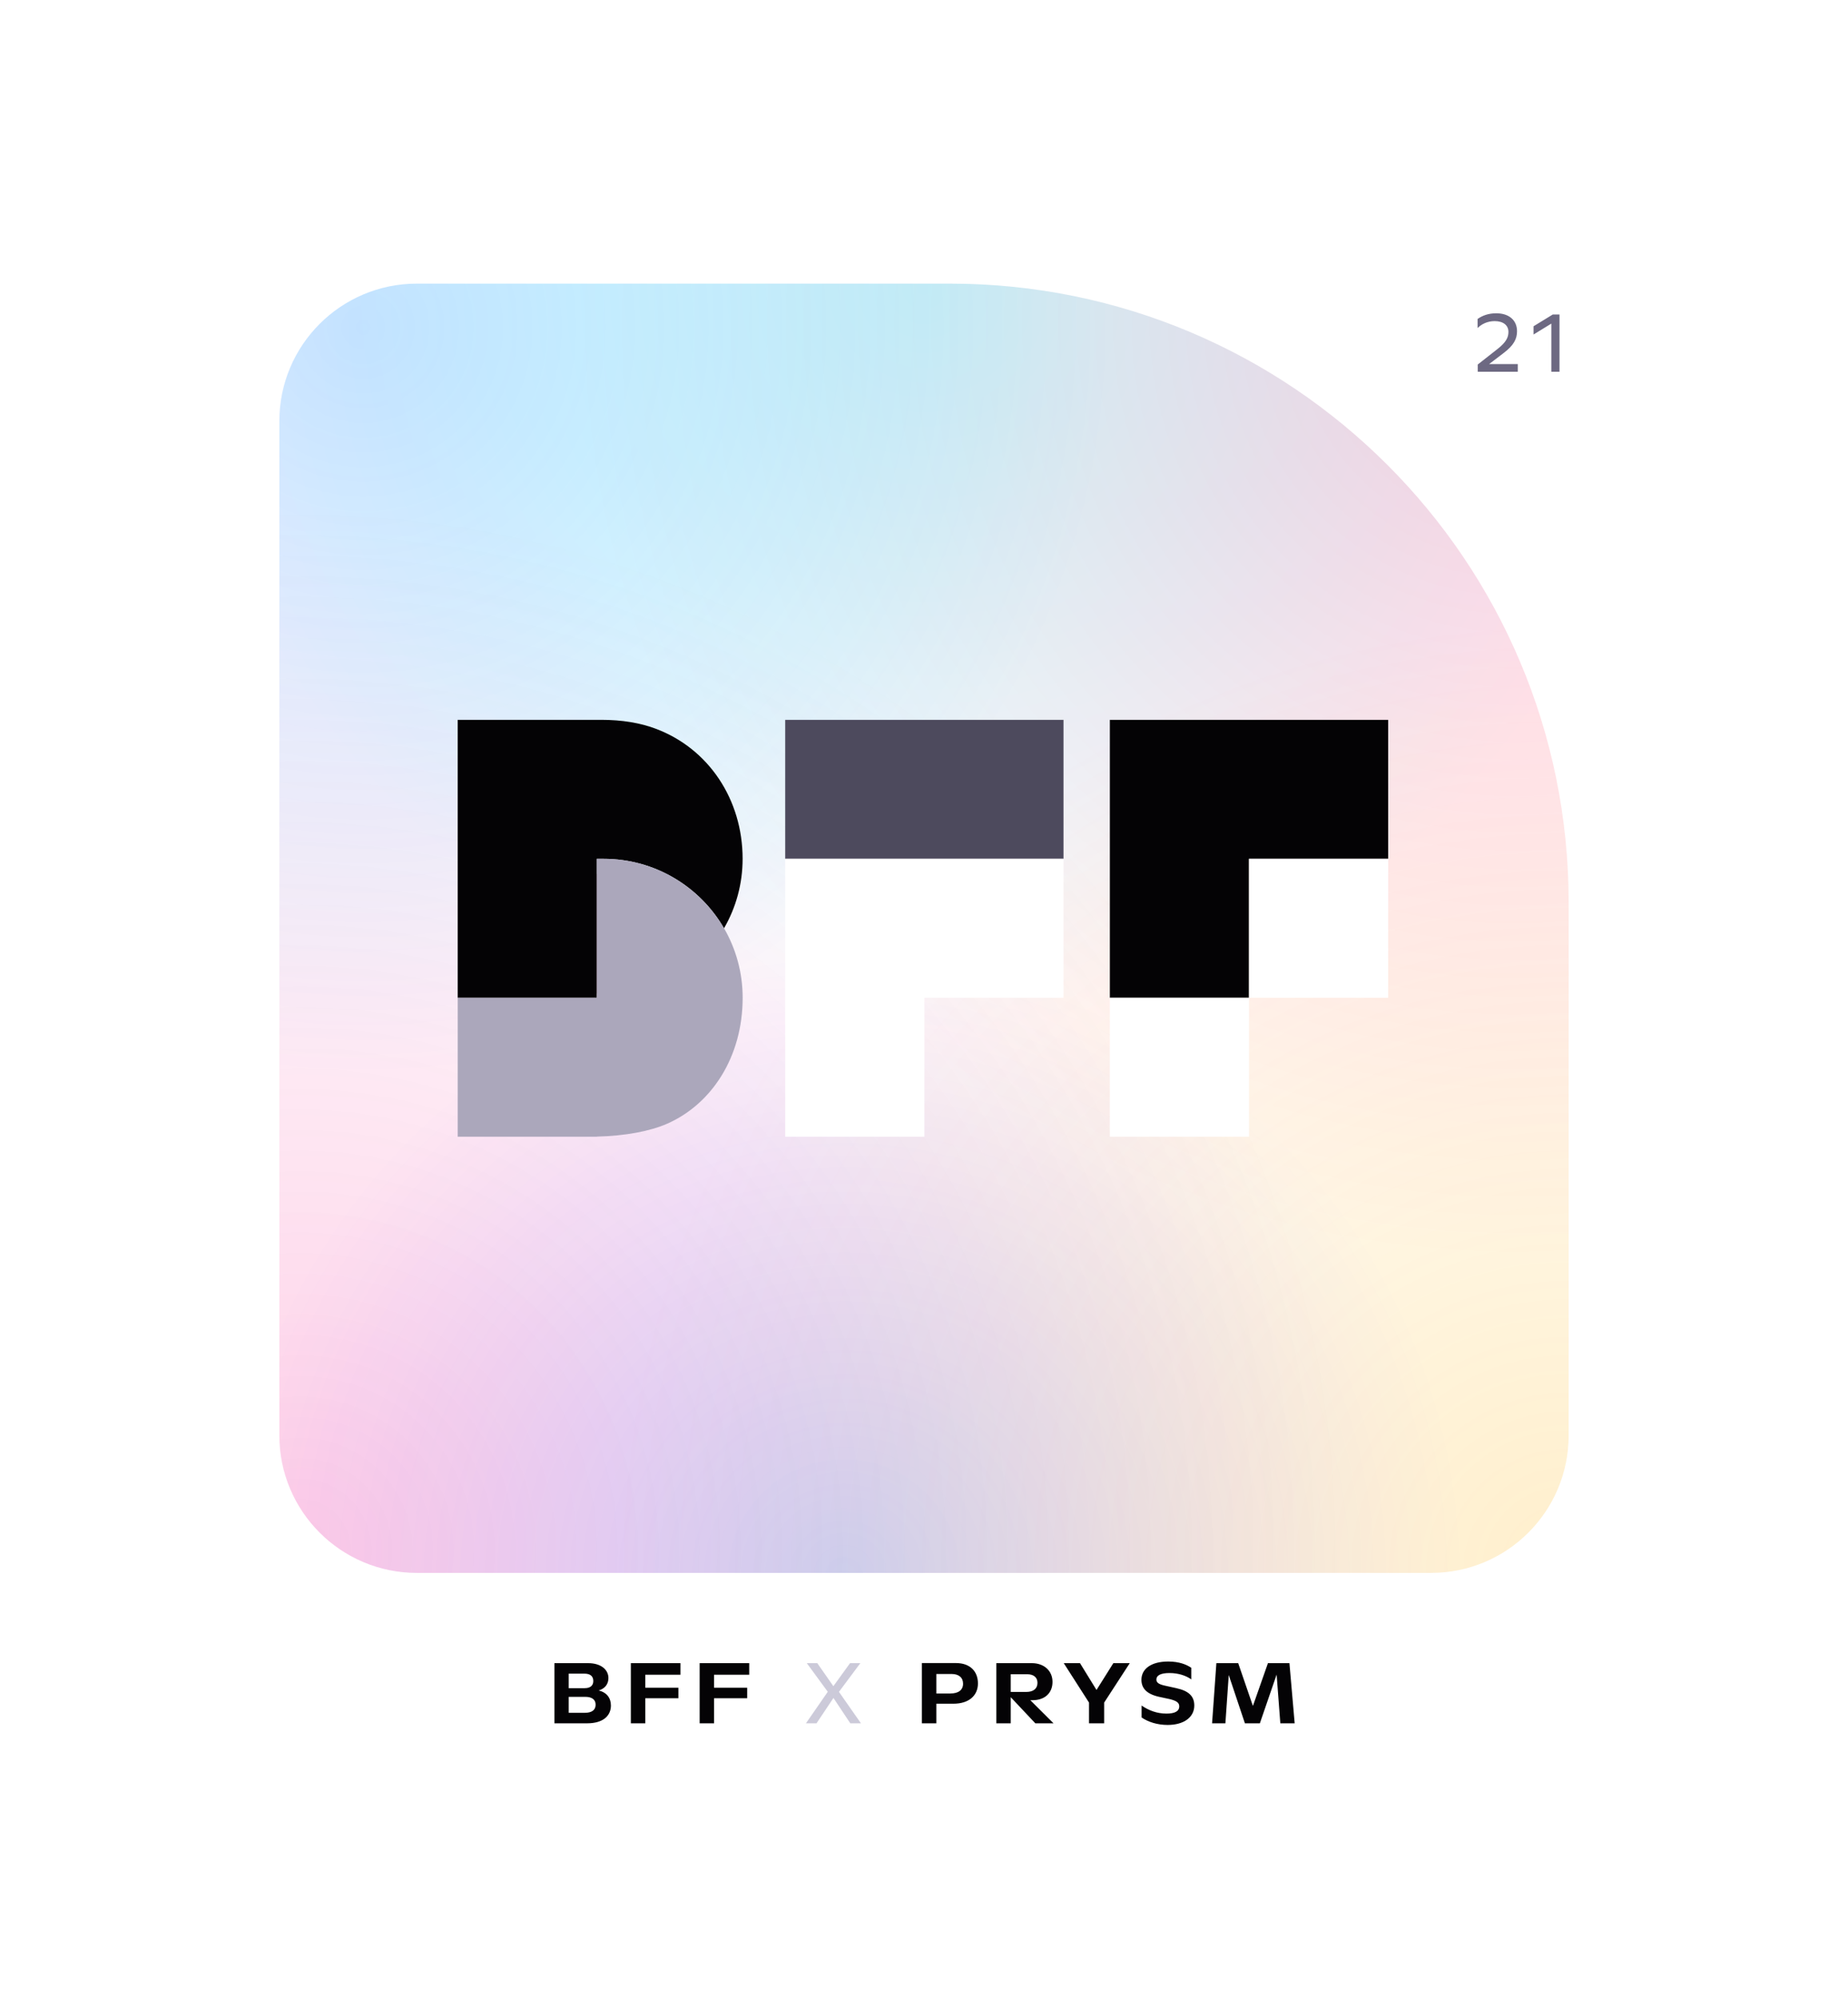
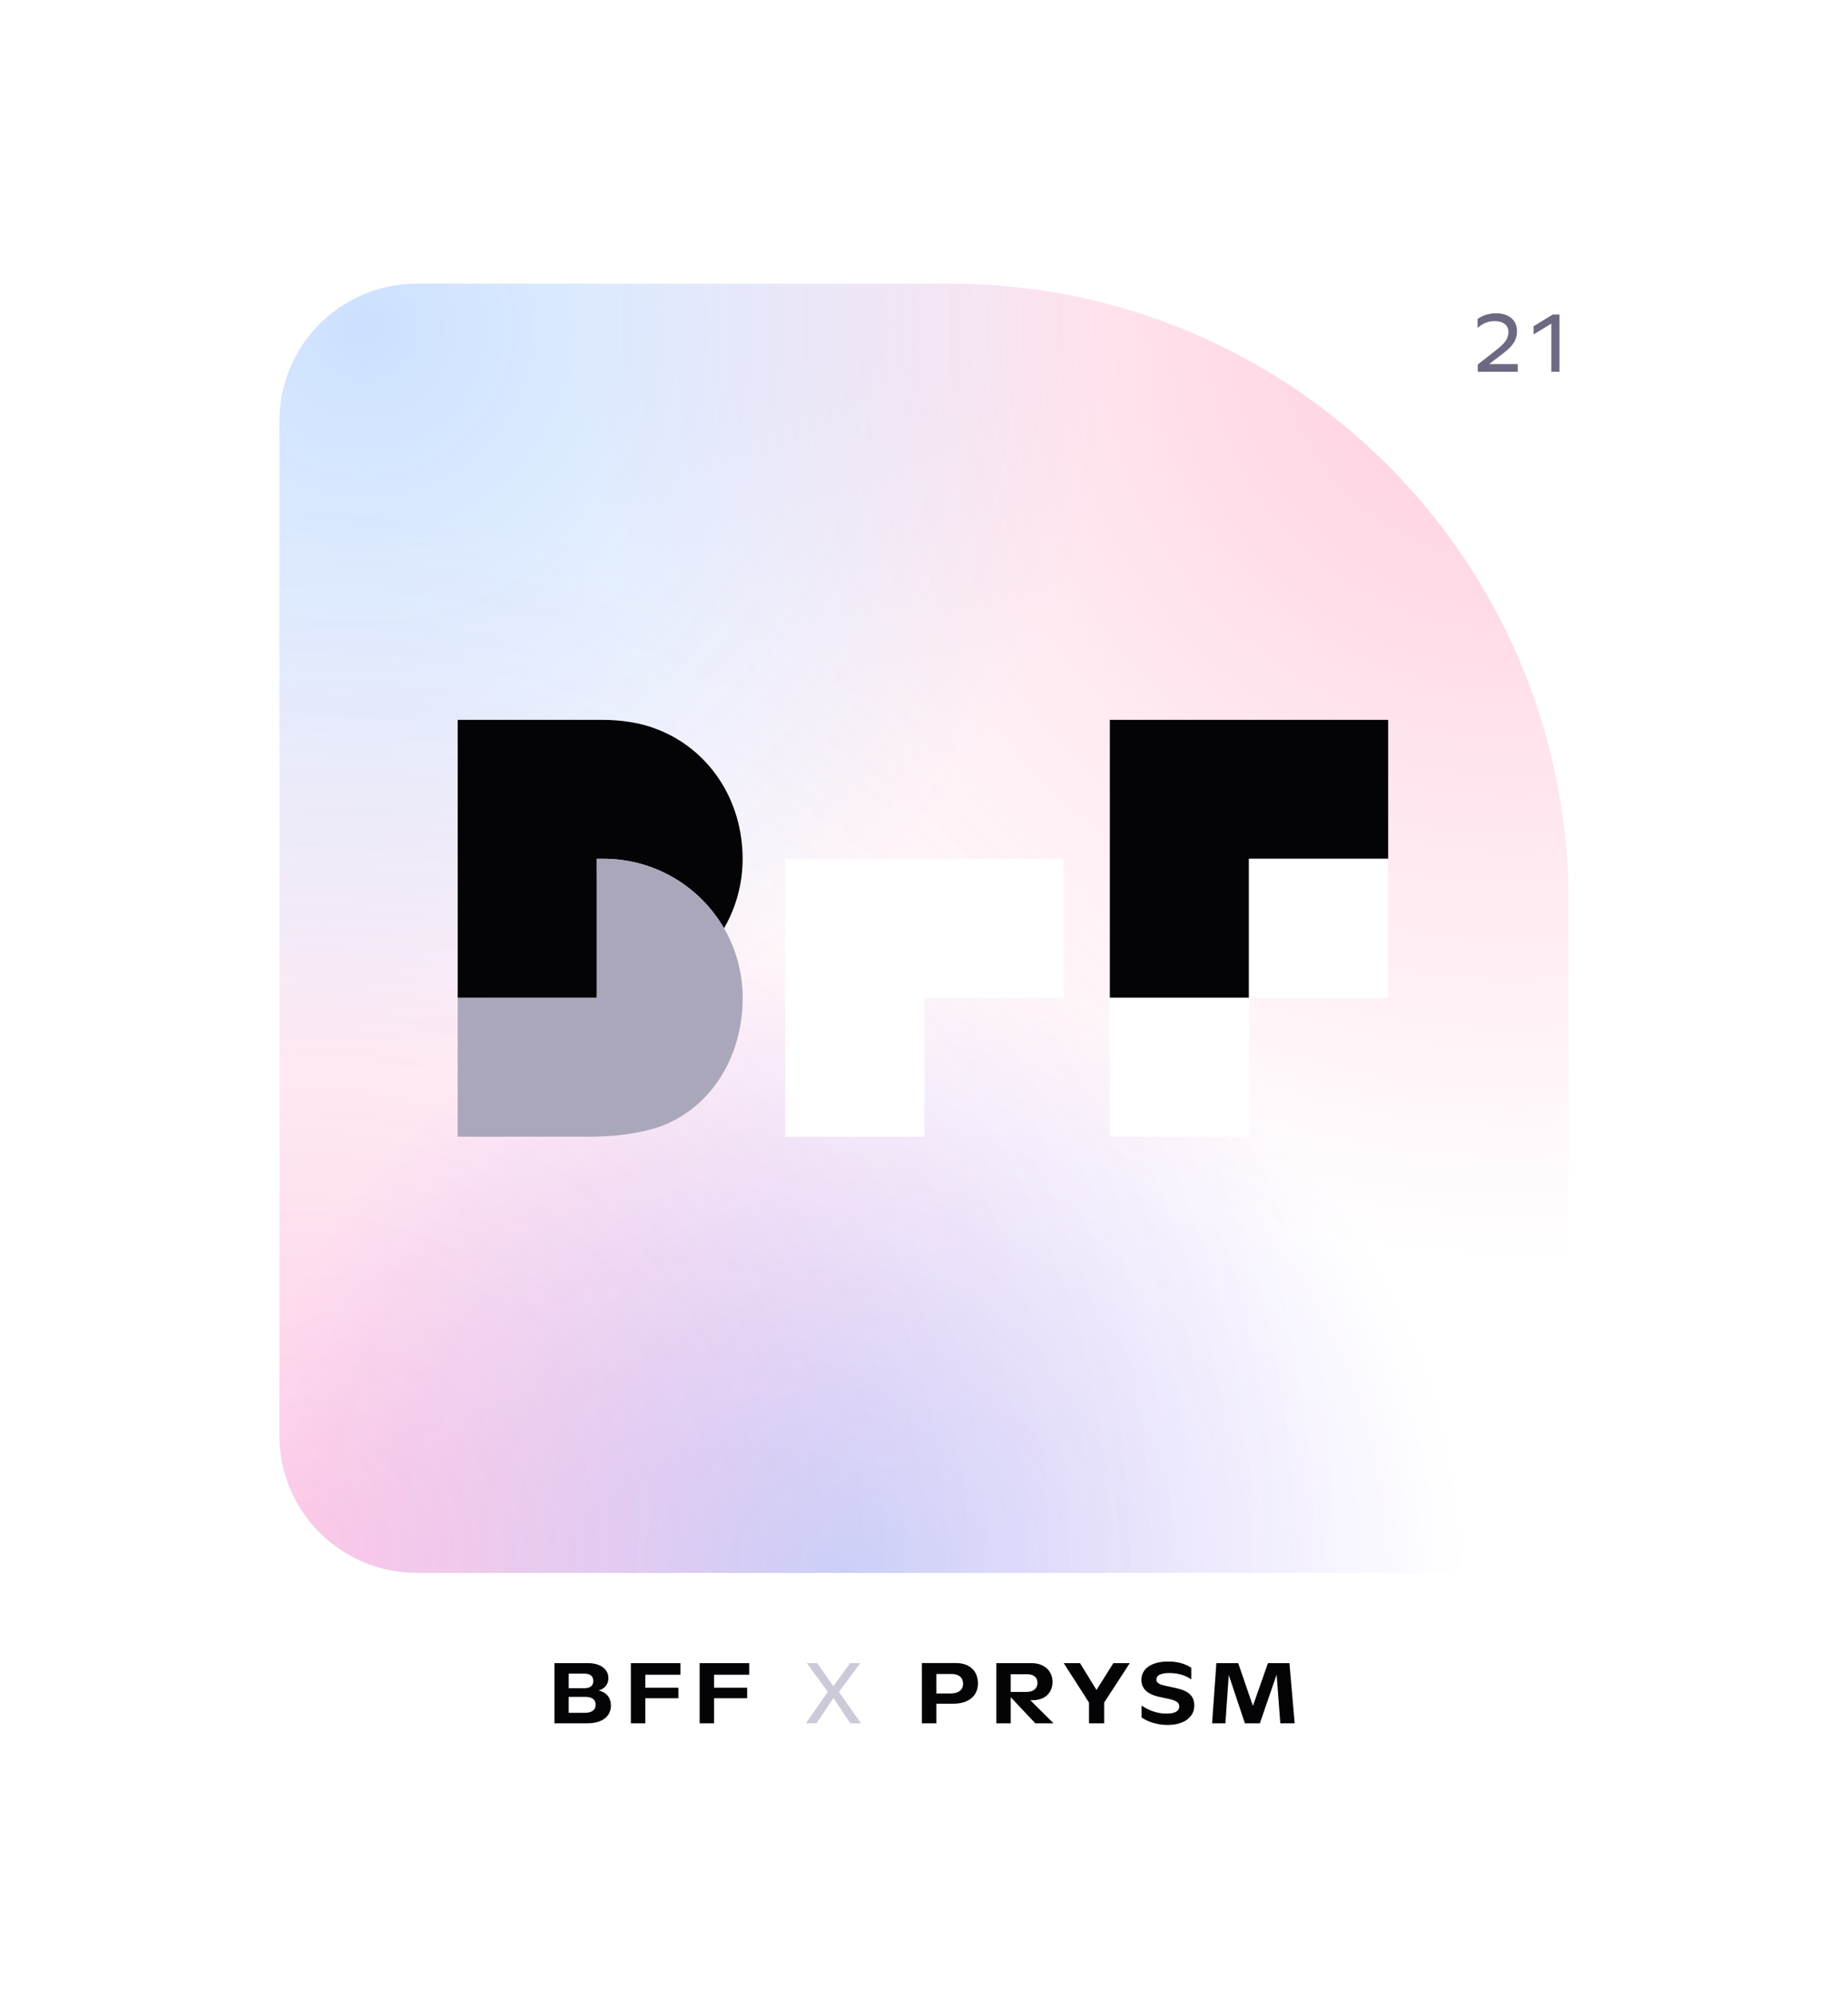
<svg xmlns="http://www.w3.org/2000/svg" width="860" height="930" viewBox="0 0 860 930" fill="none">
  <g filter="url(#filter0_d_232_11898)">
-     <rect x="80" y="50" width="700" height="768" rx="64" fill="white" />
    <g clip-path="url(#clip0_232_11898)">
      <path d="M130 164C130 128.654 158.654 100 194 100H442C601.058 100 730 228.942 730 388V636C730 671.346 701.346 700 666 700H194C158.654 700 130 671.346 130 636V164Z" fill="url(#paint0_radial_232_11898)" fill-opacity="0.2" />
      <path d="M130 164C130 128.654 158.654 100 194 100H442C601.058 100 730 228.942 730 388V636C730 671.346 701.346 700 666 700H194C158.654 700 130 671.346 130 636V164Z" fill="url(#paint1_radial_232_11898)" fill-opacity="0.2" />
      <path d="M130 164C130 128.654 158.654 100 194 100H442C601.058 100 730 228.942 730 388V636C730 671.346 701.346 700 666 700H194C158.654 700 130 671.346 130 636V164Z" fill="url(#paint2_radial_232_11898)" fill-opacity="0.2" />
-       <path d="M130 164C130 128.654 158.654 100 194 100H442C601.058 100 730 228.942 730 388V636C730 671.346 701.346 700 666 700H194C158.654 700 130 671.346 130 636V164Z" fill="url(#paint3_radial_232_11898)" fill-opacity="0.2" />
      <path d="M130 164C130 128.654 158.654 100 194 100H442C601.058 100 730 228.942 730 388V636C730 671.346 701.346 700 666 700H194C158.654 700 130 671.346 130 636V164Z" fill="url(#paint4_radial_232_11898)" fill-opacity="0.2" />
-       <path d="M130 164C130 128.654 158.654 100 194 100H442C601.058 100 730 228.942 730 388V636C730 671.346 701.346 700 666 700H194C158.654 700 130 671.346 130 636V164Z" fill="url(#paint5_radial_232_11898)" fill-opacity="0.2" />
      <g clip-path="url(#clip1_232_11898)">
        <path d="M277.844 430.178V430.33H277.91V374.721H277.844V430.178Z" fill="#E567A7" />
        <path d="M279.807 303C289.531 303 297.925 304.437 304.99 307.072H304.968C329.781 316.282 345.588 340.102 345.588 367.667C345.588 379.446 342.449 390.485 336.932 400C325.747 380.665 304.815 367.667 280.853 367.667H277.757V432.333H213V303H279.807Z" fill="#040305" />
        <path d="M581.243 432.333H516.486V303H646V367.667H581.243V432.333Z" fill="#040305" />
        <path d="M277.844 430.178V374.721H277.91V430.33H277.844V430.178ZM336.932 400C325.725 380.665 304.815 367.667 280.853 367.667C280.701 367.667 279.414 367.667 277.757 367.667V432.333H213V497H277.757V496.956C291.035 496.652 302.657 494.387 310.441 490.969C331.176 481.868 345.61 459.877 345.61 432.333C345.61 420.554 342.449 409.515 336.954 400H336.932Z" fill="#ABA7BB" />
-         <path d="M494.922 303H365.408V367.667H494.922V303Z" fill="#4D4A5D" />
+         <path d="M494.922 303H365.408H494.922V303Z" fill="#4D4A5D" />
        <path d="M365.408 497V367.667H494.922V432.333H430.165V497H365.408Z" fill="white" />
        <path d="M646 367.667H581.243V432.333L516.486 432.333V497H581.243L581.243 432.333H646V367.667Z" fill="white" />
      </g>
    </g>
    <path d="M278.58 754.72C281.54 753.84 283.14 751.76 283.14 748.92C283.14 745.12 279.78 742 273.66 742H258.02V770H273.22C280.74 770 284.3 766.44 284.3 761.72C284.3 758.24 282.38 755.6 278.58 754.72ZM271.94 746.88C274.7 746.88 276.1 748.08 276.1 750.32C276.1 752.44 274.7 753.64 272.1 753.64H264.66V746.88H271.94ZM264.66 765.12V757.68H272.34C275.5 757.68 277.18 758.96 277.18 761.32C277.18 763.8 275.46 765.12 272.02 765.12H264.66ZM316.663 742H293.583V770H300.303V758.32H315.703V753.44H300.303V747.4H316.663V742ZM348.67 742H325.59V770H332.31V758.32H347.71V753.44H332.31V747.4H348.67V742Z" fill="#040305" />
    <path d="M390.42 755.36L400.38 742H395.58L387.82 752.72L380.34 742H375.46L385.22 755.32L375.06 770H379.98L387.86 758.2L395.7 770H400.66L390.42 755.36Z" fill="#CCCAD9" />
    <path d="M429.02 741.96V770H435.74V760.88H443.66C451.06 760.88 455.1 756.96 455.1 751.44C455.1 745.76 451.38 741.96 444.9 741.96H429.02ZM435.74 756.12V747.04H442.82C446.22 747.04 448.18 748.72 448.18 751.56C448.18 754.48 446.06 756.12 442.26 756.12H435.74ZM479.485 759.24H480.525C486.285 759.24 489.805 755.84 489.805 750.72C489.805 745.6 485.925 742 480.165 742H463.645V770H470.365V757.84L481.805 770H490.285L479.485 759.24ZM478.005 747.16C481.045 747.16 482.805 748.64 482.805 751.16C482.805 753.84 480.925 755.4 477.565 755.4H470.365V747.16H478.005ZM510.277 754.48L502.597 742H495.037L506.797 760.36V770H513.837V760.36L525.757 742H518.117L510.277 754.48ZM543.383 770.76C550.943 770.76 555.783 767.16 555.783 761.72C555.783 757.44 553.263 754.92 547.423 753.64L541.983 752.44C539.103 751.8 538.143 750.96 538.143 749.6C538.143 747.72 540.143 746.6 544.223 746.6C548.503 746.6 552.063 747.88 554.383 749.56V744.16C552.303 742.72 548.823 741.24 543.663 741.24C535.543 741.24 531.183 744.8 531.183 749.72C531.183 753.6 533.503 756.32 539.263 757.64L544.463 758.76C547.783 759.6 548.783 760.52 548.783 762.12C548.783 764.4 546.703 765.48 542.823 765.48C538.423 765.48 534.543 764 531.263 761.72V767.28C534.342 769.4 538.623 770.76 543.383 770.76ZM600.061 742H590.061L583.061 761.92L576.221 742H566.061L564.061 770H570.261L571.821 747.52L579.341 770H586.301L594.101 747.32L595.821 770H602.501L600.061 742Z" fill="#040305" />
    <path d="M699.697 132.32C704.537 128.68 705.977 125.64 705.977 122.16C705.977 117.04 702.257 113.8 696.297 113.8C692.697 113.8 689.897 114.84 687.617 116.44V120.68C689.377 118.88 692.177 117.44 695.577 117.44C699.617 117.44 701.977 119.44 701.977 122.44C701.977 124.8 701.137 127.12 696.817 130.48L687.697 137.64V141H706.337V137.44H692.977L699.697 132.32ZM713.657 119.84V123.68L721.937 118.6V141H725.737V114.36H722.617L713.657 119.84Z" fill="#6D6982" />
  </g>
  <defs>
    <filter id="filter0_d_232_11898" x="0" y="2" width="860" height="928" filterUnits="userSpaceOnUse" color-interpolation-filters="sRGB">
      <feFlood flood-opacity="0" result="BackgroundImageFix" />
      <feColorMatrix in="SourceAlpha" type="matrix" values="0 0 0 0 0 0 0 0 0 0 0 0 0 0 0 0 0 0 127 0" result="hardAlpha" />
      <feOffset dy="32" />
      <feGaussianBlur stdDeviation="40" />
      <feColorMatrix type="matrix" values="0 0 0 0 1 0 0 0 0 0.964 0 0 0 0 0.871 0 0 0 1 0" />
      <feBlend mode="normal" in2="BackgroundImageFix" result="effect1_dropShadow_232_11898" />
      <feBlend mode="normal" in="SourceGraphic" in2="effect1_dropShadow_232_11898" result="shape" />
    </filter>
    <radialGradient id="paint0_radial_232_11898" cx="0" cy="0" r="1" gradientUnits="userSpaceOnUse" gradientTransform="translate(139.5 688.5) rotate(-32.562) scale(485.873)">
      <stop stop-color="#E567A7" />
      <stop offset="0" stop-color="#FF0082" />
      <stop offset="1" stop-color="#E567A7" stop-opacity="0" />
    </radialGradient>
    <radialGradient id="paint1_radial_232_11898" cx="0" cy="0" r="1" gradientUnits="userSpaceOnUse" gradientTransform="translate(393 700) rotate(-90) scale(288)">
      <stop stop-color="#005BFF" />
      <stop offset="1" stop-color="#5200FF" stop-opacity="0" />
      <stop offset="1" stop-color="#005BFF" stop-opacity="0" />
    </radialGradient>
    <radialGradient id="paint2_radial_232_11898" cx="0" cy="0" r="1" gradientUnits="userSpaceOnUse" gradientTransform="translate(707.5 120) rotate(133.146) scale(437.221)">
      <stop offset="0.01" stop-color="#FF0059" />
      <stop offset="1" stop-color="#FF0059" stop-opacity="0" />
    </radialGradient>
    <radialGradient id="paint3_radial_232_11898" cx="0" cy="0" r="1" gradientUnits="userSpaceOnUse" gradientTransform="translate(730 700) rotate(-135) scale(444.77)">
      <stop stop-color="#FFAE00" />
      <stop offset="1" stop-color="#FFAE00" stop-opacity="0" />
    </radialGradient>
    <radialGradient id="paint4_radial_232_11898" cx="0" cy="0" r="1" gradientUnits="userSpaceOnUse" gradientTransform="translate(171.5 122) rotate(50.745) scale(346.1)">
      <stop stop-color="#0067FF" />
      <stop offset="1" stop-color="#0067FF" stop-opacity="0" />
    </radialGradient>
    <radialGradient id="paint5_radial_232_11898" cx="0" cy="0" r="1" gradientUnits="userSpaceOnUse" gradientTransform="translate(430 100) rotate(90) scale(349)">
      <stop stop-color="#00FFFF" />
      <stop offset="1" stop-color="#00FFFF" stop-opacity="0" />
    </radialGradient>
    <clipPath id="clip0_232_11898">
      <path d="M130 100H730V700H194C158.654 700 130 671.346 130 636V100Z" fill="white" />
    </clipPath>
    <clipPath id="clip1_232_11898">
      <rect width="433" height="194" fill="white" transform="translate(213 303)" />
    </clipPath>
  </defs>
</svg>